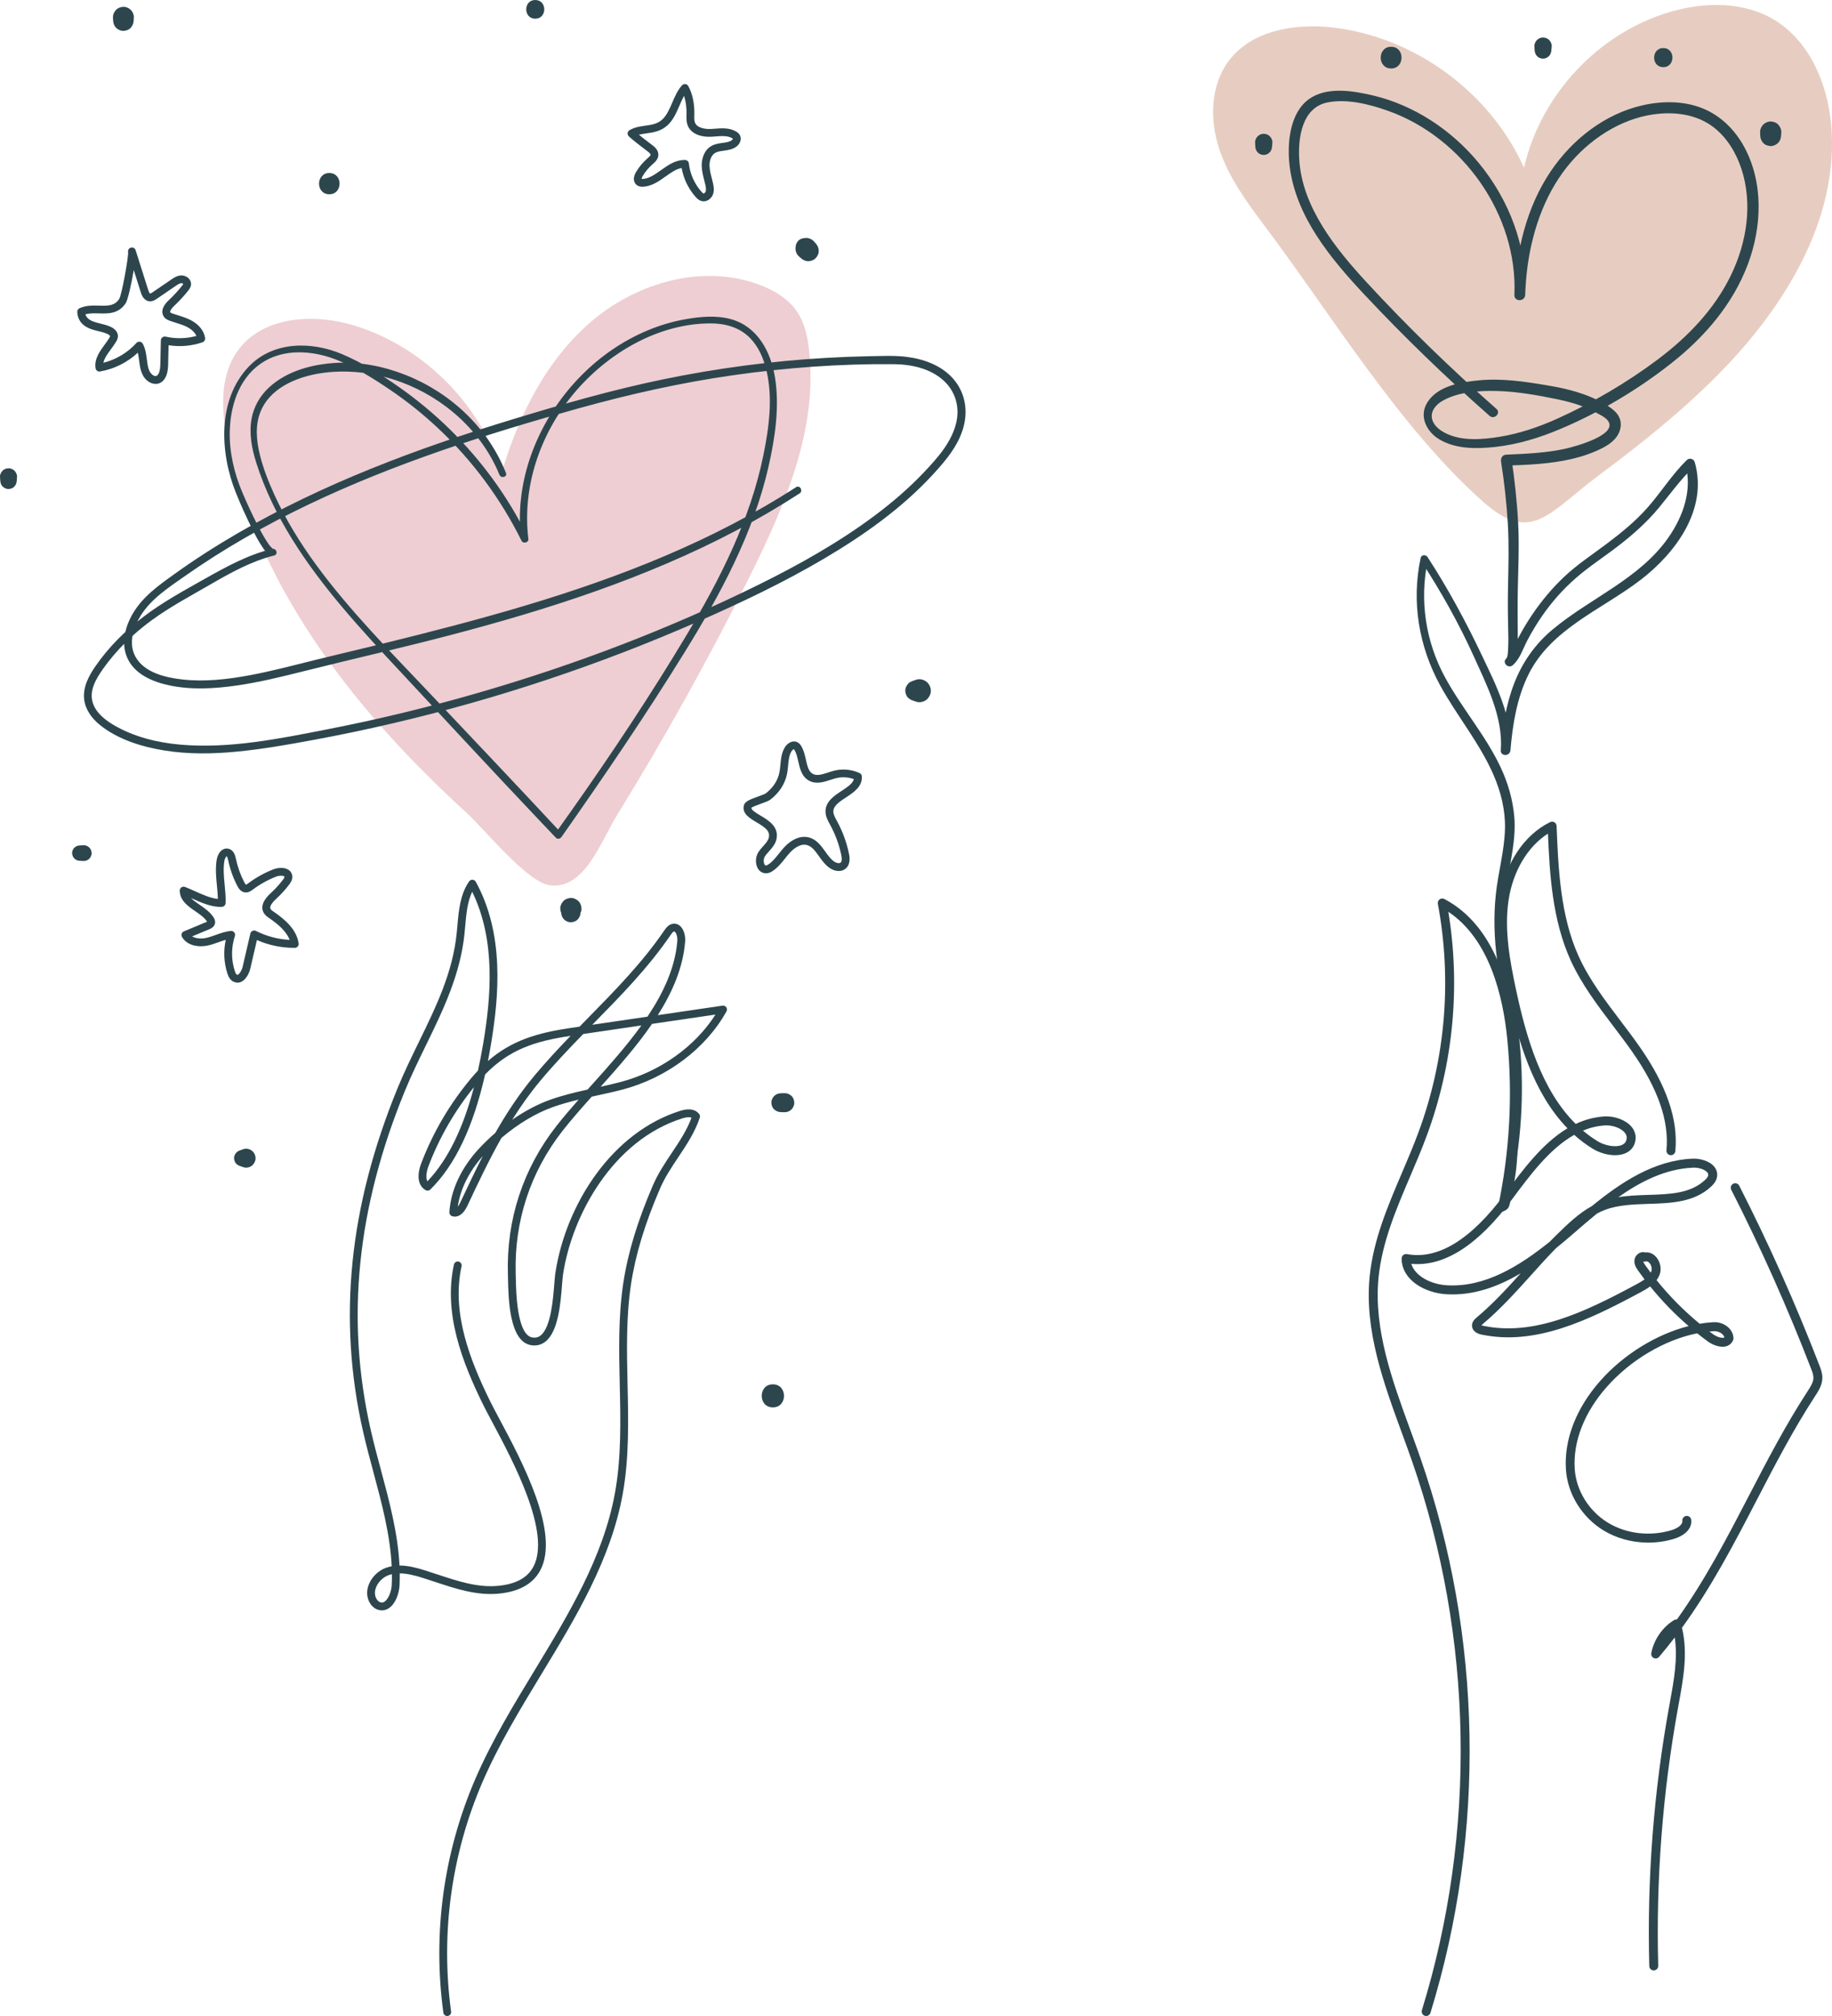
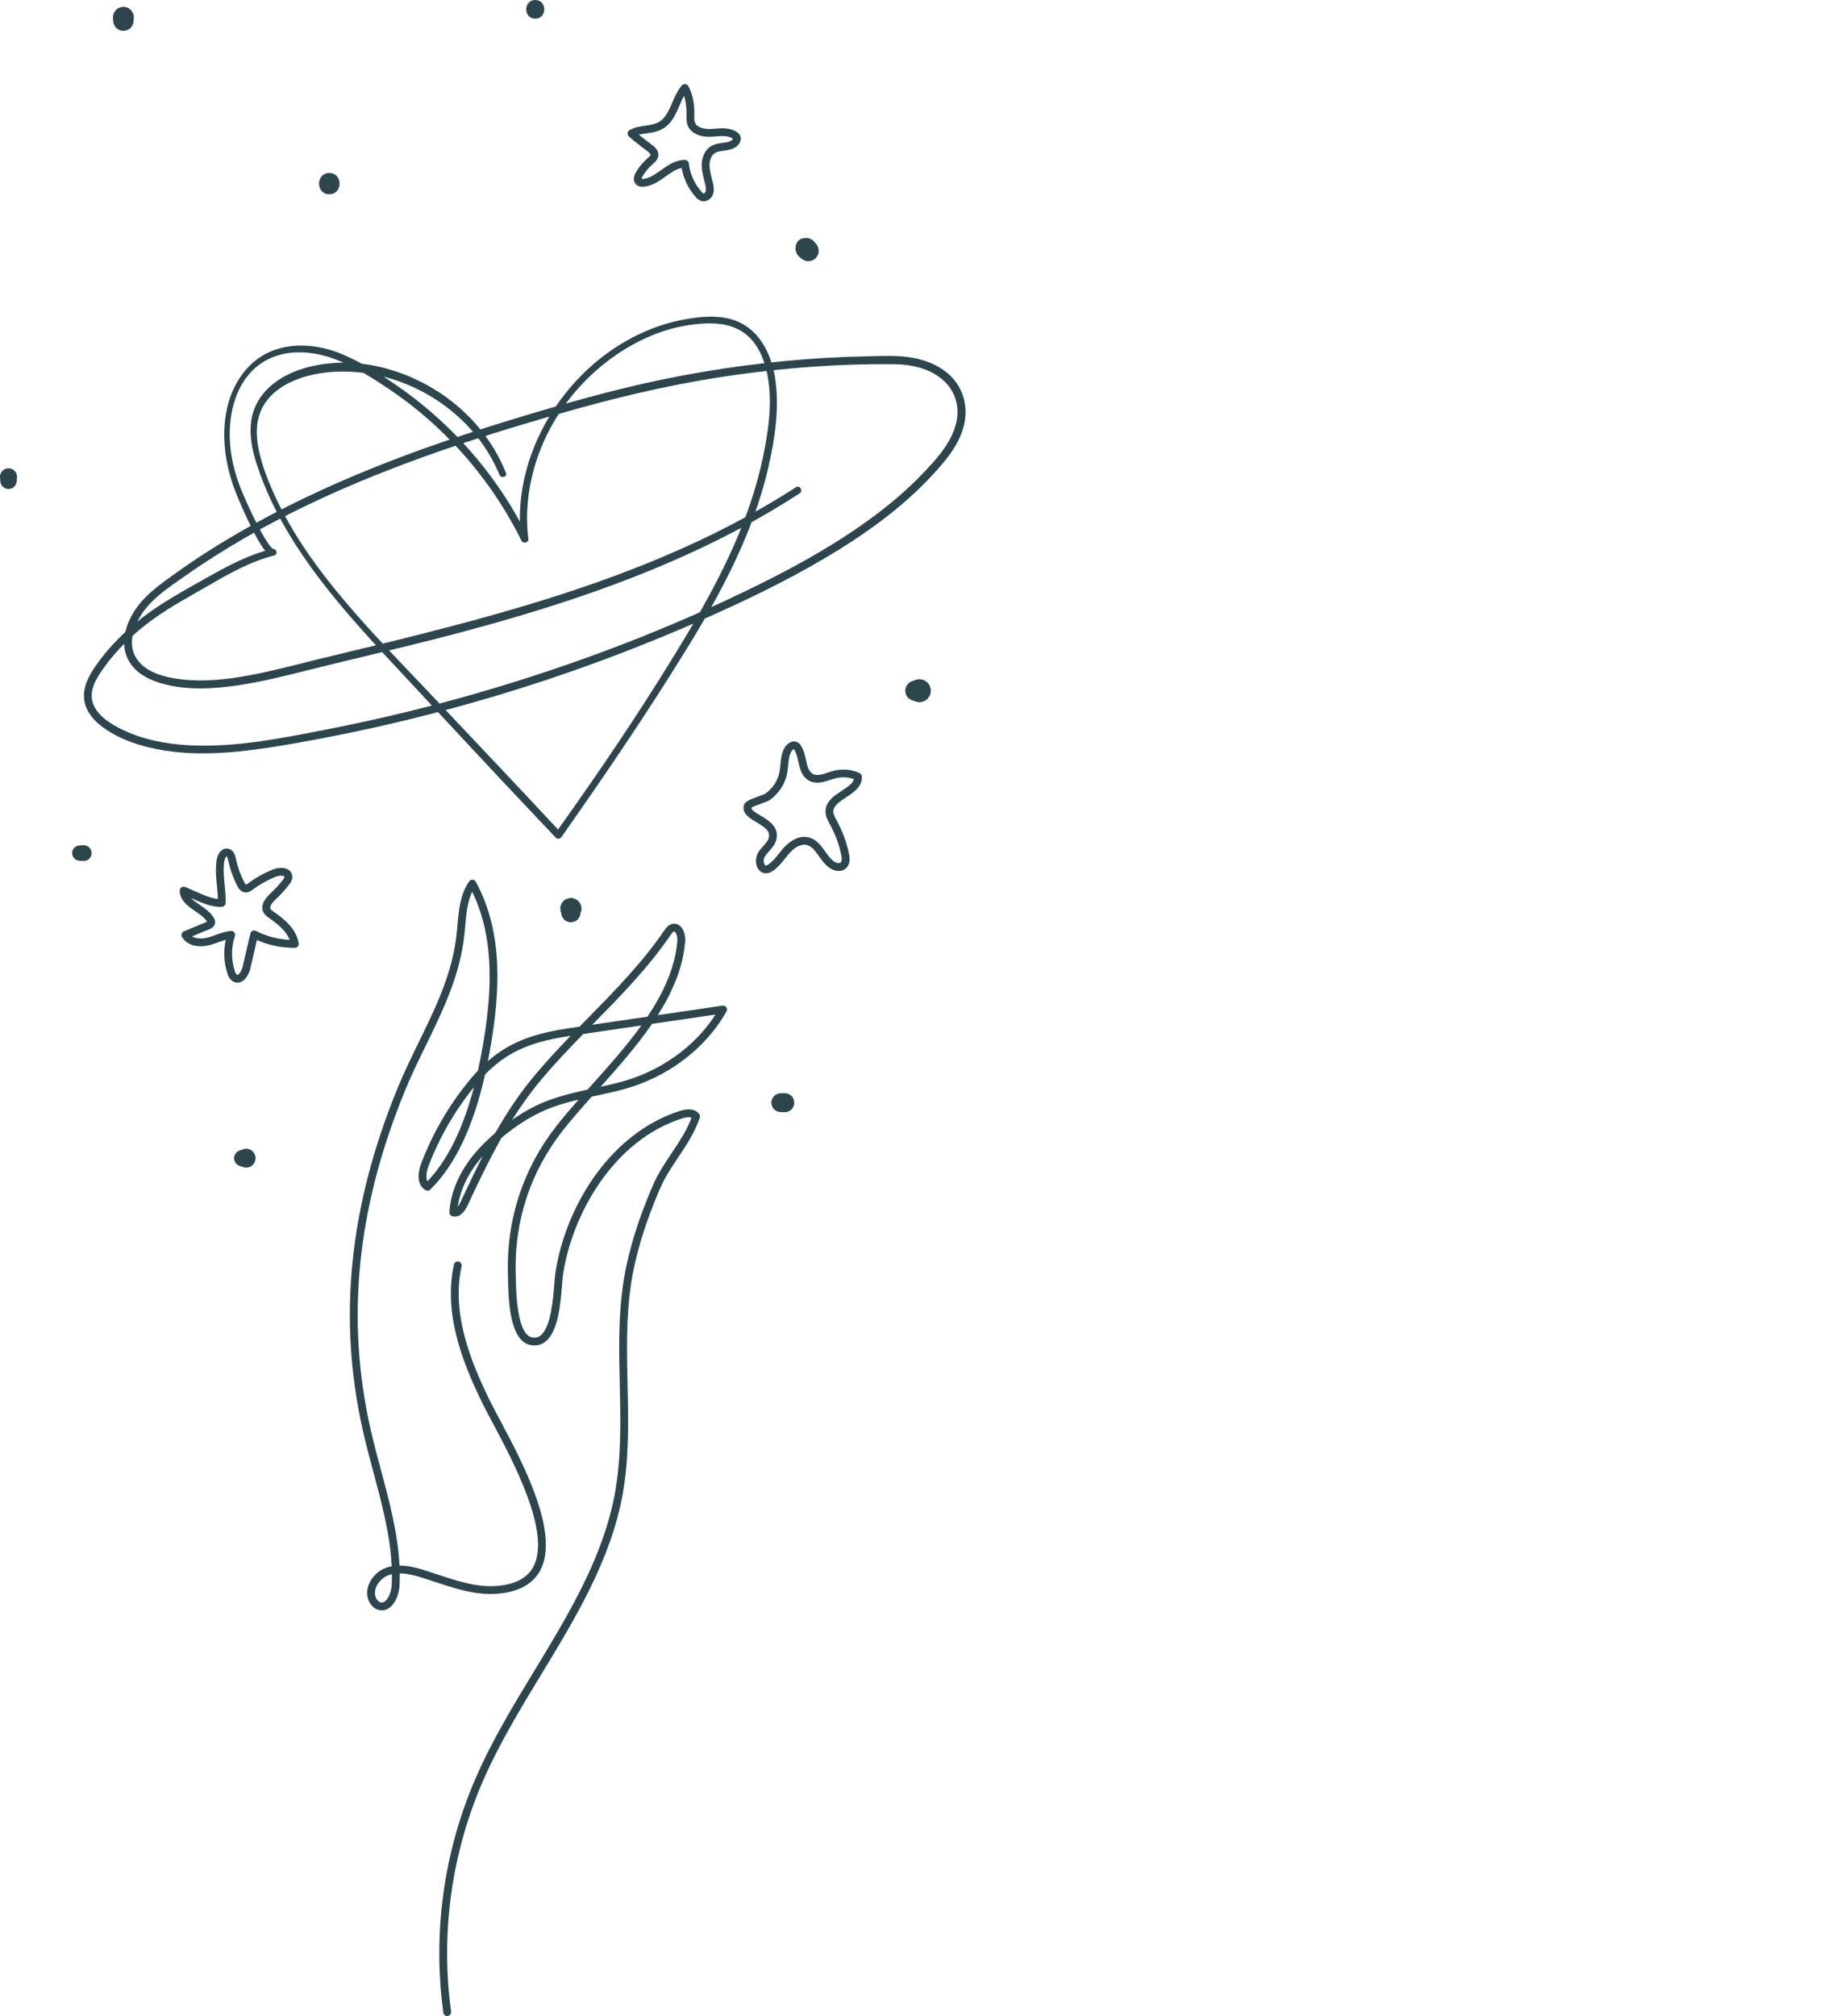
<svg xmlns="http://www.w3.org/2000/svg" width="370" height="407" viewBox="0 0 370 407" fill="none">
  <g clip-path="url(#clip0_21_151)">
-     <path d="M46.164 90.127C44.726 83.62 44.12 76.243 47.998 70.824C53.09 63.715 63.663 63.193 71.994 65.855C85.747 70.247 97.052 81.657 101.316 95.45C104.739 83.844 110.397 72.526 119.646 64.722C128.892 56.918 142.186 53.22 153.491 57.532C156.439 58.657 159.288 60.374 161.031 63.006C162.498 65.215 163.075 67.895 163.384 70.527C165.277 86.506 158.512 102.14 151.333 116.542C143.145 132.97 134.208 149.012 124.584 164.638C121.216 170.108 118.095 179.555 111.091 178.732C106.503 178.191 97.79 167.34 94.349 164.201C72.402 144.189 52.704 119.744 46.164 90.127Z" fill="#EECED2" />
    <path d="M90.32 407C89.93 407 89.592 406.713 89.541 406.316C87.361 390.326 89.581 374.042 95.963 359.22C99.265 351.552 103.702 344.241 107.996 337.172C114.805 325.957 121.845 314.363 124.201 301.401C125.503 294.237 125.334 286.775 125.168 279.555C125.014 272.81 124.856 265.837 125.881 259.044C126.8 252.945 128.76 246.486 131.87 239.293C132.903 236.9 134.322 234.779 135.693 232.727C137.252 230.397 138.73 228.188 139.66 225.64C139.12 225.416 138.219 225.651 137.8 225.784C123.87 230.18 115.551 245.189 113.716 257.272C113.646 257.742 113.588 258.477 113.518 259.334C113.22 263.109 112.772 268.814 110.139 270.865C109.305 271.516 108.327 271.751 107.239 271.567C102.842 270.821 102.676 262.153 102.595 257.985C102.588 257.683 102.584 257.419 102.577 257.195C102.254 246.233 105.65 235.892 112.397 227.298C113.76 225.559 115.268 223.806 116.863 222.001C115.121 222.42 113.382 222.891 111.705 223.486C108.224 224.721 104.57 226.919 101.272 229.732C98.713 234.257 96.529 238.892 94.39 243.443C93.599 245.119 92.482 245.884 91.32 245.531C90.971 245.424 90.739 245.093 90.761 244.729C91.015 240.3 93.162 235.716 96.805 231.82C97.827 230.728 98.908 229.687 100.033 228.717C102.29 224.754 104.842 220.869 107.922 217.178C110.264 214.373 112.749 211.705 115.242 209.124C107.992 210.209 102.878 211.878 97.974 216.917C95.566 227.555 91.927 235.19 86.912 240.149C86.662 240.395 86.28 240.447 85.975 240.278C84.438 239.425 84.111 237.381 85.092 234.808C87.475 228.574 90.857 222.821 95.144 217.704C95.603 217.153 96.066 216.634 96.529 216.145C96.923 214.373 97.279 212.517 97.607 210.569C99.129 201.486 100.202 189.917 95.364 180.029C94.382 182.11 94.166 184.587 93.952 186.999C93.908 187.491 93.868 187.984 93.816 188.469C92.978 196.777 89.438 204.033 86.015 211.047C84.552 214.043 83.041 217.141 81.751 220.295C72.064 243.946 69.806 266.278 74.847 288.561C75.468 291.311 76.218 294.105 76.946 296.803C78.626 303.067 80.357 309.503 80.684 316.057C82.368 316.057 84.059 316.487 85.688 316.991C86.6 317.274 87.522 317.579 88.416 317.877C92.353 319.182 96.427 320.535 100.485 320.167C104.125 319.84 106.485 318.583 107.706 316.326C111.378 309.525 103.658 295.057 99.511 287.282C98.724 285.804 98.044 284.529 97.54 283.511C93.419 275.115 89.5 265.197 91.68 255.294C91.772 254.868 92.195 254.599 92.621 254.695C93.048 254.787 93.316 255.21 93.221 255.636C91.147 265.061 94.956 274.666 98.956 282.816C99.445 283.812 100.118 285.077 100.901 286.54C105.489 295.138 113.169 309.529 109.091 317.076C107.621 319.796 104.775 321.365 100.625 321.74C96.239 322.137 92.008 320.733 87.916 319.377C87.03 319.083 86.114 318.778 85.217 318.502C83.736 318.042 82.199 317.649 80.732 317.642C80.743 318.432 80.732 319.222 80.699 320.016C80.629 321.608 79.924 323.744 78.545 324.666C77.835 325.141 77.038 325.24 76.24 324.949C75.552 324.699 74.964 324.152 74.582 323.402C74.038 322.343 74.008 321.086 74.493 319.869C75.1 318.344 76.435 317.054 77.975 316.509C78.35 316.377 78.729 316.278 79.111 316.204C78.799 309.79 77.085 303.416 75.42 297.218C74.692 294.502 73.935 291.693 73.306 288.914C68.189 266.303 70.472 243.663 80.287 219.704C81.6 216.502 83.122 213.381 84.596 210.363C88.114 203.155 91.438 196.343 92.246 188.318C92.294 187.841 92.338 187.355 92.379 186.866C92.651 183.768 92.93 180.566 94.75 177.941C94.904 177.717 95.169 177.588 95.438 177.603C95.71 177.618 95.956 177.772 96.088 178.011C101.908 188.59 100.783 201.111 99.158 210.834C98.963 211.988 98.761 213.113 98.544 214.208C103.327 210.047 108.518 208.518 115.271 207.525L117.047 207.264C117.65 206.647 118.253 206.033 118.852 205.423C124.201 199.975 129.73 194.343 134.179 187.826C134.455 187.421 134.918 186.741 135.712 186.539C136.293 186.392 136.866 186.525 137.326 186.911C138.16 187.613 138.458 189.032 138.377 190.05C137.969 195.299 135.826 200.258 132.855 204.945L145.917 203.026C146.215 202.982 146.509 203.11 146.682 203.357C146.851 203.603 146.869 203.926 146.722 204.187C142.528 211.73 134.653 217.634 125.657 219.987C123.944 220.435 122.19 220.817 120.492 221.185C120.165 221.255 119.837 221.328 119.51 221.398C117.385 223.773 115.385 226.045 113.635 228.272C107.121 236.576 103.842 246.56 104.154 257.15C104.162 257.378 104.165 257.647 104.173 257.955C104.228 260.808 104.397 269.483 107.503 270.013C108.147 270.123 108.694 269.994 109.172 269.623C111.257 267.998 111.709 262.282 111.948 259.209C112.018 258.323 112.077 257.558 112.158 257.033C113.227 249.99 116.128 242.925 120.319 237.15C124.936 230.787 130.819 226.335 137.326 224.28C139.605 223.56 140.697 224.229 141.215 224.912C141.37 225.118 141.417 225.39 141.333 225.637C140.348 228.599 138.649 231.147 137.002 233.606C135.671 235.598 134.293 237.657 133.315 239.921C130.26 246.986 128.337 253.32 127.44 259.282C126.436 265.94 126.595 272.847 126.745 279.522C126.911 286.819 127.083 294.366 125.753 301.688C123.345 314.936 116.227 326.659 109.345 337.995C105.081 345.02 100.669 352.284 97.412 359.849C91.144 374.406 88.964 390.403 91.103 406.107C91.162 406.537 90.861 406.938 90.427 406.996C90.39 407 90.353 407.004 90.32 407.004V407ZM79.155 317.803C78.931 317.855 78.714 317.917 78.497 317.995C77.391 318.388 76.391 319.351 75.953 320.45C75.733 321.009 75.556 321.851 75.979 322.681C76.177 323.067 76.464 323.354 76.769 323.464C77.096 323.582 77.372 323.549 77.662 323.354C78.416 322.85 79.056 321.351 79.118 319.946C79.151 319.233 79.162 318.517 79.151 317.803H79.155ZM97.515 233.382C94.713 236.532 92.949 240.105 92.452 243.605C92.636 243.377 92.813 243.079 92.956 242.777C94.419 239.664 95.904 236.514 97.511 233.382H97.515ZM95.721 219.479C91.842 224.269 88.761 229.61 86.559 235.374C86.155 236.429 85.912 237.752 86.328 238.488C90.401 234.205 93.504 227.938 95.721 219.479ZM117.797 208.749C114.849 211.771 111.882 214.892 109.125 218.193C107.011 220.726 105.143 223.365 103.452 226.059C105.981 224.302 108.617 222.905 111.172 222.001C113.621 221.134 116.168 220.523 118.668 219.968C118.94 219.663 119.216 219.358 119.496 219.049C122.896 215.259 126.495 211.249 129.532 207.025L117.797 208.749ZM131.686 206.709C128.617 211.186 124.881 215.41 121.312 219.395C122.624 219.104 123.959 218.803 125.256 218.461C133.274 216.366 140.351 211.322 144.502 204.827L131.686 206.709ZM136.168 188.057C136.146 188.057 136.12 188.061 136.09 188.068C135.877 188.124 135.624 188.495 135.473 188.715C130.947 195.351 125.367 201.034 119.97 206.529C119.852 206.647 119.738 206.764 119.621 206.886L130.763 205.25C134.002 200.409 136.381 195.295 136.796 189.928C136.851 189.219 136.624 188.392 136.3 188.12C136.252 188.079 136.215 188.061 136.168 188.061V188.057Z" fill="#2D464E" />
    <path d="M154.693 176.305C154.031 176.305 153.446 175.967 153.079 175.364C152.52 174.445 152.546 173.038 153.138 172.085C153.435 171.611 153.796 171.207 154.149 170.814C154.649 170.255 155.123 169.726 155.266 169.123C155.59 167.781 154.542 167.046 152.777 165.998C151.373 165.164 149.777 164.215 150.259 162.532C150.469 161.789 151.458 161.4 153.185 160.778C153.689 160.594 154.454 160.319 154.623 160.197C156.104 159.084 157.097 157.569 157.417 155.93C157.512 155.448 157.56 154.945 157.608 154.412C157.722 153.221 157.836 151.989 158.505 150.883C159.042 149.993 160.137 149.339 161.108 149.879C161.483 150.089 161.707 150.419 161.843 150.651C162.343 151.497 162.56 152.463 162.77 153.397C163.06 154.68 163.31 155.79 164.189 156.25C165.02 156.683 166.093 156.334 167.233 155.963C167.644 155.83 168.067 155.691 168.49 155.584C170.196 155.165 172.012 155.338 173.607 156.073C173.872 156.194 174.045 156.452 174.063 156.738C174.192 158.801 172.427 159.962 170.869 160.984C169.56 161.844 168.325 162.657 168.306 163.807C168.299 164.403 168.633 165.017 168.986 165.664L169.082 165.836C170.181 167.862 170.975 170.031 171.449 172.284C171.56 172.802 171.891 174.379 170.839 175.317C169.898 176.155 168.53 175.89 167.597 175.254C166.667 174.626 166.019 173.721 165.395 172.846C164.619 171.766 163.953 170.832 162.924 170.589C161.457 170.244 160.042 171.586 159.501 172.177C159.174 172.534 158.873 172.916 158.549 173.321C157.843 174.206 157.112 175.122 156.115 175.802C155.803 176.015 155.38 176.261 154.851 176.305C154.796 176.309 154.744 176.313 154.689 176.313L154.693 176.305ZM151.755 163.079C151.755 163.528 152.491 163.998 153.579 164.645C155.196 165.608 157.417 166.924 156.796 169.494C156.557 170.483 155.899 171.218 155.318 171.865C154.998 172.221 154.693 172.563 154.468 172.92C154.189 173.368 154.167 174.126 154.421 174.541C154.542 174.74 154.649 174.732 154.722 174.725C154.884 174.714 155.086 174.585 155.226 174.49C156.027 173.945 156.652 173.159 157.314 172.328C157.637 171.924 157.972 171.505 158.332 171.108C159.869 169.42 161.67 168.671 163.281 169.045C164.887 169.42 165.795 170.692 166.674 171.92C167.244 172.718 167.784 173.471 168.479 173.942C168.905 174.229 169.508 174.379 169.788 174.129C170.03 173.916 170.067 173.387 169.902 172.6C169.461 170.494 168.718 168.468 167.692 166.579L167.6 166.41C167.185 165.645 166.711 164.781 166.725 163.774C166.755 161.785 168.479 160.653 170.001 159.653C171.35 158.768 172.247 158.121 172.446 157.29C171.302 156.878 170.049 156.812 168.861 157.102C168.494 157.194 168.115 157.316 167.714 157.448C166.38 157.882 164.869 158.374 163.453 157.635C161.924 156.838 161.553 155.187 161.226 153.735C161.034 152.882 160.851 152.077 160.479 151.441C160.387 151.287 160.343 151.254 160.336 151.247C160.27 151.25 160.012 151.416 159.847 151.688C159.365 152.485 159.27 153.485 159.17 154.548C159.119 155.095 159.068 155.661 158.957 156.22C158.56 158.242 157.354 160.095 155.564 161.447C155.229 161.697 154.645 161.918 153.715 162.252C153.134 162.462 152.097 162.837 151.755 163.068V163.079Z" fill="#2D464E" />
    <path d="M47.954 198.379C47.689 198.379 47.428 198.317 47.171 198.196C46.432 197.843 46.112 197.108 45.917 196.505C45.212 194.329 45.105 191.969 45.598 189.737C45.109 189.873 44.612 190.05 44.105 190.23C43.454 190.461 42.778 190.704 42.076 190.866C40.16 191.307 37.774 190.947 36.752 189.142C36.642 188.947 36.62 188.712 36.694 188.498C36.767 188.285 36.929 188.112 37.138 188.028L41.649 186.15C41.723 186.12 41.778 186.094 41.818 186.072C41.815 186.065 41.811 186.061 41.807 186.054C41.296 185.238 40.351 184.587 39.436 183.959C37.98 182.959 36.333 181.827 36.296 179.809C36.293 179.548 36.418 179.298 36.635 179.147C36.852 178.996 37.127 178.963 37.37 179.059C37.98 179.294 38.612 179.581 39.282 179.882C40.815 180.573 42.528 181.341 44.006 181.485C43.991 180.621 43.906 179.746 43.815 178.831C43.653 177.169 43.484 175.453 43.745 173.681C43.851 172.96 44.204 172.03 44.888 171.578C45.278 171.317 45.719 171.24 46.167 171.354C47.281 171.637 47.542 172.876 47.653 173.409C47.998 175.045 48.564 176.629 49.333 178.114C49.553 178.54 49.675 178.595 49.689 178.603C49.77 178.595 50.02 178.408 50.127 178.331C51.689 177.166 53.402 176.213 55.218 175.508C56.108 175.162 57.384 175.048 58.229 175.581C58.704 175.879 58.987 176.349 59.031 176.905C59.082 177.581 58.752 178.125 58.384 178.607C57.623 179.606 56.77 180.544 55.851 181.397C54.81 182.356 54.402 183.065 54.638 183.499C54.744 183.698 55.005 183.878 55.285 184.069C57.524 185.613 59.869 187.576 60.318 190.443C60.354 190.671 60.288 190.899 60.141 191.075C59.994 191.252 59.777 191.351 59.546 191.355C59.487 191.355 59.428 191.355 59.369 191.355C56.803 191.355 54.241 190.814 51.891 189.781L50.564 195.49C50.344 196.446 49.733 197.729 48.752 198.203C48.495 198.328 48.23 198.387 47.965 198.387L47.954 198.379ZM46.689 187.94C46.928 187.94 47.156 188.05 47.307 188.237C47.472 188.447 47.524 188.723 47.439 188.976C46.686 191.244 46.678 193.748 47.417 196.019C47.469 196.181 47.627 196.666 47.851 196.773C47.932 196.813 47.98 196.81 48.057 196.773C48.414 196.6 48.847 195.861 49.017 195.126L50.564 188.465C50.619 188.23 50.781 188.032 50.998 187.929C51.219 187.826 51.472 187.829 51.689 187.94C53.8 189.009 56.134 189.627 58.498 189.748C57.81 187.932 56.06 186.521 54.377 185.359C53.998 185.098 53.524 184.771 53.237 184.242C52.3 182.51 54.156 180.794 54.766 180.231C55.619 179.441 56.41 178.573 57.115 177.647C57.211 177.522 57.461 177.195 57.446 177.022C57.443 176.963 57.435 176.945 57.377 176.912C57.115 176.746 56.395 176.732 55.777 176.974C54.094 177.632 52.505 178.511 51.057 179.592C50.715 179.849 50.193 180.235 49.52 180.169C48.564 180.077 48.097 179.176 47.921 178.838C47.087 177.224 46.472 175.508 46.097 173.729C45.932 172.942 45.785 172.883 45.767 172.879C45.649 172.92 45.377 173.343 45.296 173.905C45.065 175.489 45.223 177.11 45.377 178.676C45.495 179.867 45.612 181.095 45.565 182.319C45.55 182.724 45.23 183.051 44.825 183.076C42.815 183.209 40.587 182.205 38.624 181.323C38.605 181.316 38.587 181.308 38.572 181.301C39.024 181.771 39.646 182.202 40.318 182.661C41.366 183.382 42.451 184.128 43.134 185.22C43.234 185.378 43.539 185.863 43.417 186.436C43.259 187.19 42.524 187.495 42.248 187.609L38.8 189.046C39.594 189.52 40.76 189.557 41.719 189.333C42.333 189.19 42.936 188.976 43.576 188.748C44.539 188.403 45.539 188.046 46.62 187.947C46.645 187.947 46.667 187.947 46.693 187.947L46.689 187.94Z" fill="#2D464E" />
-     <path d="M31.411 77.504C30.833 77.504 30.234 77.272 29.727 76.846C28.477 75.79 28.275 74.192 28.095 72.78C28.025 72.228 27.955 71.695 27.837 71.207C25.727 73.17 23.065 74.5 20.216 74.996C20.007 75.033 19.793 74.986 19.621 74.861C19.448 74.736 19.334 74.548 19.301 74.338C19.014 72.468 20.146 70.927 21.143 69.571C21.485 69.104 21.812 68.659 22.08 68.211C22.212 67.994 22.238 67.902 22.238 67.865C22.238 67.803 22.087 67.612 21.727 67.439C21.176 67.174 20.562 67.023 19.907 66.865C19.345 66.729 18.764 66.586 18.194 66.362C16.117 65.546 15.639 64.064 15.606 62.965C15.595 62.645 15.779 62.351 16.069 62.223C17.389 61.631 18.793 61.667 20.029 61.704C21.955 61.759 23.176 61.723 24.08 60.34C24.606 59.477 25.955 51.93 25.874 50.93C25.782 50.533 26.01 50.125 26.403 50C26.819 49.871 27.26 50.099 27.392 50.515L29.925 58.514C30.146 59.216 30.322 59.267 30.326 59.267C30.381 59.275 30.547 59.19 30.804 59.017L34.591 56.433C35.091 56.091 35.774 55.624 36.616 55.602C37.182 55.591 37.774 55.841 38.157 56.26C38.484 56.624 38.635 57.073 38.576 57.532C38.513 58.036 38.215 58.411 38.039 58.639C37.168 59.741 36.208 60.785 35.186 61.741C34.528 62.359 34.267 62.895 34.396 63.061C34.473 63.164 34.749 63.259 34.877 63.303C35.227 63.425 35.594 63.542 35.951 63.653C36.855 63.936 37.789 64.23 38.668 64.707C40.223 65.553 41.226 66.843 41.421 68.251C41.473 68.626 41.252 68.983 40.895 69.104C38.69 69.861 36.34 70.063 34.047 69.696L33.955 73.732C33.903 75.93 33.08 77.301 31.694 77.493C31.602 77.504 31.506 77.511 31.411 77.511V77.504ZM28.139 68.986C28.168 68.986 28.198 68.986 28.231 68.99C28.484 69.019 28.705 69.166 28.83 69.391C29.381 70.383 29.521 71.497 29.661 72.574C29.826 73.864 29.966 74.978 30.745 75.632C30.991 75.838 31.267 75.949 31.48 75.915C32.105 75.831 32.355 74.658 32.377 73.684L32.491 68.714C32.495 68.479 32.609 68.255 32.797 68.112C32.984 67.964 33.227 67.913 33.458 67.964C35.484 68.428 37.664 68.373 39.671 67.821C39.37 67.156 38.748 66.534 37.914 66.082C37.171 65.678 36.348 65.421 35.477 65.149C35.109 65.035 34.73 64.913 34.355 64.781C34.061 64.678 33.513 64.483 33.15 64.016C32.808 63.575 32.216 62.355 34.109 60.58C35.076 59.675 35.98 58.69 36.8 57.65C36.852 57.587 37.002 57.396 37.01 57.326C36.988 57.286 36.826 57.168 36.664 57.168C36.307 57.175 35.932 57.414 35.48 57.723L31.694 60.307C31.366 60.528 30.822 60.903 30.142 60.822C28.962 60.682 28.554 59.4 28.422 58.977L27.014 54.525C26.55 57.293 25.819 60.554 25.4 61.193C23.966 63.384 21.852 63.322 19.985 63.27C19.021 63.245 18.106 63.215 17.26 63.454C17.4 63.947 17.775 64.494 18.771 64.884C19.242 65.068 19.749 65.193 20.282 65.325C20.985 65.498 21.709 65.674 22.407 66.009C23.293 66.432 23.808 67.101 23.815 67.843C23.819 68.31 23.624 68.7 23.429 69.019C23.12 69.527 22.76 70.019 22.411 70.497C21.727 71.427 21.073 72.32 20.885 73.236C23.44 72.596 25.778 71.199 27.55 69.244C27.701 69.078 27.914 68.986 28.135 68.986H28.139ZM25.881 50.941C25.881 50.941 25.889 50.971 25.892 50.982C25.889 50.967 25.885 50.952 25.881 50.941Z" fill="#2D464E" />
    <path d="M142.105 40.641C141.951 40.641 141.789 40.619 141.627 40.571C141.145 40.428 140.807 40.108 140.517 39.785C139.046 38.145 138.05 36.087 137.668 33.922C136.557 34.109 135.517 34.848 134.429 35.624C133.083 36.583 131.69 37.572 129.962 37.693C129.73 37.708 129.028 37.759 128.506 37.278C127.878 36.701 127.855 35.752 128.451 34.745C129.061 33.712 129.83 32.789 130.734 32.003L130.767 31.973C131.032 31.742 131.396 31.426 131.396 31.235C131.396 31.021 130.936 30.668 130.786 30.554C130.547 30.371 130.308 30.187 130.065 30.003C129.043 29.224 127.988 28.422 127.014 27.544C126.826 27.375 126.731 27.125 126.76 26.871C126.789 26.621 126.933 26.397 127.153 26.272C128.212 25.669 129.308 25.515 130.366 25.368C131.58 25.199 132.723 25.037 133.694 24.184C134.635 23.357 135.182 22.078 135.767 20.729C136.296 19.501 136.844 18.229 137.734 17.233C137.907 17.042 138.16 16.946 138.414 16.976C138.668 17.005 138.896 17.156 139.017 17.384C139.84 18.905 140.263 20.828 140.234 22.942C140.234 23.048 140.23 23.151 140.226 23.258C140.212 23.831 140.197 24.372 140.377 24.794C140.811 25.816 142.351 26.107 143.645 26.037C143.895 26.022 144.145 26.004 144.403 25.985C145.781 25.882 147.344 25.765 148.682 26.559C148.917 26.698 149.252 26.93 149.45 27.331C149.869 28.172 149.391 29.117 148.704 29.617C147.917 30.187 146.983 30.316 146.16 30.426C145.506 30.514 144.884 30.599 144.417 30.882C143.561 31.4 143.278 32.558 143.3 33.469C143.322 34.297 143.531 35.12 143.756 35.991C143.844 36.333 143.932 36.675 144.009 37.02C144.167 37.733 144.274 38.495 143.995 39.248C143.719 39.991 142.962 40.649 142.105 40.649V40.641ZM138.201 32.297C138.26 32.297 138.318 32.297 138.373 32.297C138.763 32.312 139.087 32.609 139.127 32.999C139.359 35.113 140.27 37.145 141.69 38.726C141.767 38.814 141.951 39.016 142.068 39.053C142.175 39.083 142.421 38.928 142.509 38.686C142.645 38.314 142.568 37.825 142.462 37.351C142.388 37.024 142.303 36.697 142.223 36.37C141.987 35.451 141.745 34.502 141.719 33.495C141.686 32.142 142.16 30.389 143.594 29.518C144.34 29.066 145.193 28.948 145.943 28.849C146.645 28.753 147.307 28.665 147.77 28.327C147.917 28.22 148.002 28.077 148.02 28.011C148.002 27.992 147.958 27.956 147.869 27.904C146.961 27.364 145.774 27.452 144.517 27.547C144.252 27.566 143.987 27.588 143.726 27.603C141.351 27.731 139.561 26.904 138.921 25.401C138.609 24.662 138.627 23.89 138.646 23.21C138.646 23.111 138.649 23.011 138.653 22.912C138.671 21.611 138.502 20.405 138.153 19.358C137.811 19.964 137.517 20.644 137.212 21.346C136.587 22.798 135.94 24.302 134.734 25.364C133.41 26.529 131.907 26.742 130.583 26.926C130.05 27 129.532 27.073 129.039 27.202C129.686 27.731 130.359 28.242 131.017 28.746C131.26 28.93 131.502 29.113 131.741 29.301C132.138 29.606 132.962 30.238 132.966 31.224C132.969 32.142 132.289 32.734 131.793 33.164L131.76 33.194C130.984 33.87 130.322 34.66 129.8 35.546C129.642 35.815 129.594 36.024 129.591 36.12C129.627 36.123 129.708 36.135 129.848 36.123C131.131 36.035 132.285 35.212 133.51 34.344C134.921 33.341 136.381 32.304 138.197 32.304L138.201 32.297Z" fill="#2D464E" />
    <path d="M66.508 39.219C69.269 39.219 69.273 34.929 66.508 34.929C63.744 34.929 63.744 39.219 66.508 39.219Z" fill="#2D464E" />
    <path d="M161.226 51.14C161.226 51.14 161.251 51.173 161.266 51.188C161.112 50.603 160.957 50.022 160.803 49.438C160.781 49.496 160.759 49.555 160.737 49.614C160.634 49.993 160.634 50.375 160.737 50.754C160.84 51.118 161.023 51.434 161.288 51.698C161.442 51.838 161.601 51.978 161.755 52.117C162.17 52.492 162.678 52.735 163.248 52.735C163.766 52.735 164.384 52.503 164.74 52.117C165.108 51.717 165.383 51.188 165.358 50.625C165.332 50.048 165.13 49.566 164.74 49.133C164.6 48.978 164.461 48.82 164.321 48.666C164.053 48.401 163.736 48.217 163.376 48.114C162.998 48.011 162.615 48.011 162.237 48.114C162.178 48.136 162.119 48.158 162.06 48.181C162.645 48.335 163.225 48.489 163.81 48.644C163.795 48.629 163.777 48.618 163.762 48.603C163.6 48.427 163.409 48.306 163.185 48.232C162.972 48.118 162.74 48.067 162.494 48.078C162.053 48.078 161.527 48.272 161.226 48.603C160.913 48.945 160.678 49.394 160.7 49.871C160.722 50.029 160.744 50.188 160.762 50.349C160.847 50.654 161.001 50.915 161.222 51.14H161.226Z" fill="#2D464E" />
    <path d="M184.342 141.424C184.585 141.509 184.831 141.59 185.074 141.674C185.817 141.928 186.798 141.652 187.324 141.079C187.739 140.627 188 140.072 188 139.447C188 138.855 187.743 138.234 187.324 137.815C186.769 137.26 185.842 136.958 185.074 137.219C184.831 137.304 184.585 137.385 184.342 137.469C184.181 137.539 184.015 137.609 183.853 137.675C183.614 137.804 183.423 137.98 183.276 138.204C183.008 138.55 182.817 138.998 182.835 139.447C182.85 139.811 182.945 140.16 183.114 140.483C183.364 140.954 183.857 141.259 184.342 141.428V141.424Z" fill="#2D464E" />
    <path d="M117.26 184.231C117.271 184.025 117.279 183.819 117.29 183.617C116.963 184.19 116.632 184.76 116.304 185.334C116.33 185.315 116.356 185.3 116.382 185.282C116.632 185.146 116.834 184.962 116.985 184.731C117.117 184.598 117.209 184.44 117.26 184.256C117.396 183.999 117.455 183.727 117.444 183.429C117.418 183.238 117.393 183.051 117.367 182.86C117.293 182.691 117.224 182.518 117.15 182.349C117.014 182.099 116.83 181.897 116.599 181.746C116.466 181.613 116.308 181.522 116.124 181.47C115.867 181.334 115.595 181.275 115.297 181.286C114.915 181.305 114.551 181.4 114.216 181.58C113.966 181.716 113.764 181.9 113.613 182.132C113.481 182.264 113.389 182.422 113.338 182.606C113.202 182.863 113.143 183.135 113.154 183.433C113.18 183.624 113.205 183.812 113.231 184.003C113.305 184.172 113.374 184.345 113.448 184.514C113.639 184.837 113.896 185.091 114.216 185.282C114.242 185.3 114.268 185.315 114.293 185.334C113.966 184.76 113.635 184.19 113.308 183.617C113.319 183.823 113.327 184.029 113.338 184.231C113.363 184.749 113.54 185.245 113.911 185.617C114.249 185.955 114.808 186.212 115.297 186.19C115.804 186.168 116.33 186.003 116.683 185.617C117.043 185.223 117.231 184.771 117.257 184.231H117.26Z" fill="#2D464E" />
    <path d="M157.693 224.523C157.961 224.53 158.226 224.534 158.494 224.541C158.979 224.552 159.512 224.321 159.854 223.979C160.196 223.637 160.439 223.096 160.417 222.619C160.395 222.122 160.233 221.604 159.854 221.258C159.483 220.917 159.012 220.685 158.494 220.696C158.226 220.703 157.961 220.707 157.693 220.714C157.196 220.725 156.7 220.92 156.347 221.273C156.016 221.604 155.77 222.144 155.788 222.619C155.81 223.111 155.972 223.622 156.347 223.964C156.726 224.31 157.174 224.508 157.693 224.523Z" fill="#2D464E" />
    <path d="M48.476 235.403C48.719 235.488 48.965 235.569 49.208 235.653C49.818 235.863 50.627 235.635 51.061 235.165C51.403 234.793 51.619 234.334 51.619 233.819C51.619 233.33 51.406 232.819 51.061 232.474C50.601 232.014 49.84 231.768 49.208 231.985C48.965 232.069 48.719 232.15 48.476 232.235C48.13 232.352 47.847 232.533 47.623 232.823C47.41 233.099 47.256 233.459 47.27 233.819C47.285 234.11 47.358 234.393 47.495 234.65C47.693 235.029 48.09 235.275 48.476 235.407V235.403Z" fill="#2D464E" />
    <path d="M16.919 170.644C16.65 170.655 16.385 170.67 16.117 170.681C15.709 170.7 15.312 170.843 15.018 171.137C14.749 171.405 14.547 171.846 14.562 172.236C14.602 173.111 15.246 173.747 16.113 173.787C16.382 173.798 16.646 173.813 16.915 173.824C17.312 173.843 17.764 173.633 18.04 173.357C18.316 173.082 18.521 172.629 18.507 172.232C18.488 171.821 18.352 171.394 18.04 171.108C17.738 170.828 17.338 170.622 16.915 170.641L16.919 170.644Z" fill="#2D464E" />
    <path d="M1.60625e-05 96.258C0.018 96.526 0.037 96.791 0.055 97.059C0.085 97.504 0.221 97.912 0.544 98.236C0.831 98.522 1.305 98.743 1.721 98.725C2.151 98.706 2.596 98.563 2.897 98.236C3.206 97.898 3.353 97.519 3.386 97.059C3.404 96.791 3.423 96.526 3.441 96.258C3.47 95.835 3.228 95.332 2.937 95.041C2.64 94.744 2.151 94.519 1.721 94.538C1.276 94.556 0.816 94.703 0.504 95.041C0.206 95.365 -0.033 95.802 1.60625e-05 96.258Z" fill="#2D464E" />
    <path d="M108.103 3.772C110.529 3.772 110.533 0 108.103 0C105.672 0 105.672 3.772 108.103 3.772Z" fill="#2D464E" />
    <path d="M22.812 3.485C22.823 3.709 22.834 3.937 22.848 4.161C22.878 4.709 23.062 5.231 23.455 5.624C23.815 5.984 24.404 6.253 24.922 6.231C25.459 6.205 26.014 6.032 26.389 5.624C26.771 5.209 26.966 4.731 26.995 4.161C27.006 3.937 27.017 3.709 27.032 3.485C27.058 2.963 26.778 2.356 26.415 1.996C26.05 1.632 25.448 1.356 24.925 1.378C24.381 1.404 23.815 1.581 23.437 1.996C23.069 2.397 22.79 2.926 22.819 3.485H22.812Z" fill="#2D464E" />
-     <path d="M156.093 284.132C159.09 284.132 159.097 279.474 156.093 279.474C153.09 279.474 153.09 284.132 156.093 284.132Z" fill="#2D464E" />
    <path d="M102.18 95.472C98.57 86.366 90.989 79.29 81.934 75.702C77.486 73.942 72.538 72.971 67.744 73.265C62.979 73.559 57.932 74.897 54.347 78.209C52.527 79.889 51.244 82.095 50.807 84.543C50.278 87.48 50.836 90.491 51.719 93.303C53.435 98.765 55.976 103.967 58.987 108.826C65.075 118.645 72.983 127.158 80.832 135.572C90.14 145.549 99.404 155.573 108.797 165.472C109.952 166.689 111.102 167.902 112.257 169.119C112.602 169.483 113.143 169.343 113.404 168.972C122.021 156.705 130.477 144.292 138.359 131.536C145.517 119.946 152.13 107.694 155.189 94.314C156.531 88.439 157.49 82.117 156.509 76.114C155.674 71.023 153.016 65.983 147.741 64.469C144.741 63.608 141.498 63.914 138.465 64.443C135.829 64.902 133.256 65.674 130.786 66.707C125.811 68.784 121.293 71.898 117.496 75.717C109.886 83.363 104.963 93.917 104.996 104.794C105 106.139 105.088 107.481 105.242 108.815C105.698 108.69 106.158 108.569 106.614 108.444C102.643 100.331 97.235 92.924 90.783 86.605C87.636 83.521 84.232 80.698 80.626 78.165C77.016 75.629 73.144 73.214 69.071 71.49C62.873 68.865 55.123 68.876 50.211 74.044C43.851 80.735 44.421 91.465 47.631 99.456C48.612 101.904 49.704 104.32 50.884 106.679C51.564 108.04 52.27 109.425 53.163 110.664C53.682 111.385 54.358 112.315 55.362 112.153C55.237 111.704 55.116 111.26 54.991 110.811C50.13 111.976 45.671 114.428 41.351 116.862C37.127 119.244 32.819 121.585 28.955 124.53C25.256 127.349 21.94 130.65 19.29 134.481C17.922 136.455 16.687 138.763 17.003 141.244C17.264 143.31 18.562 145.042 20.139 146.328C23.764 149.284 28.697 150.794 33.249 151.519C38.079 152.291 42.991 152.213 47.847 151.743C53.016 151.243 58.141 150.339 63.244 149.394C68.648 148.394 74.03 147.269 79.383 146.016C100.533 141.068 121.216 134.164 141.101 125.434C149.766 121.63 158.347 117.553 166.501 112.741C174.42 108.069 182.085 102.654 188.35 95.872C191.14 92.851 194 89.472 194.801 85.319C195.408 82.172 194.684 78.992 192.581 76.544C190.228 73.805 186.625 72.482 183.125 72.048C180.651 71.743 178.115 71.872 175.626 71.916C172.736 71.968 169.847 72.078 166.964 72.243C155.814 72.883 144.708 74.353 133.771 76.618C123.536 78.739 113.463 81.632 103.467 84.675C84.265 90.524 65.266 97.622 47.866 107.738C43.528 110.26 39.3 112.973 35.223 115.899C32.061 118.167 28.87 120.413 26.852 123.824C25.319 126.416 24.433 129.683 25.609 132.587C27.025 136.083 30.789 137.653 34.241 138.377C38.649 139.3 43.212 139.042 47.642 138.418C52.351 137.756 56.972 136.605 61.575 135.451C71.284 133.014 81.045 130.812 90.728 128.279C110.621 123.078 130.411 116.726 148.656 107.124C153.046 104.812 157.329 102.305 161.494 99.611C162.273 99.107 161.549 97.857 160.766 98.361C144.02 109.19 125.3 116.502 106.268 122.203C96.688 125.074 86.993 127.566 77.28 129.948C72.681 131.077 68.067 132.143 63.472 133.282C59.141 134.359 54.822 135.506 50.432 136.322C45.98 137.149 41.385 137.682 36.859 137.179C33.444 136.8 29.017 135.789 27.289 132.451C25.915 129.797 26.948 126.632 28.429 124.265C30.561 120.865 34.043 118.623 37.263 116.358C53.09 105.22 70.924 97.291 89.147 90.969C98.279 87.8 107.54 85.025 116.852 82.44C127.117 79.591 137.48 77.261 148.031 75.757C158.755 74.228 169.644 73.423 180.478 73.522C184.052 73.556 187.905 74.368 190.61 76.864C192.908 78.985 193.824 82.043 193.18 85.094C192.32 89.149 189.397 92.402 186.629 95.325C183.567 98.556 180.177 101.471 176.611 104.128C169.394 109.51 161.505 113.939 153.45 117.928C135.215 126.956 116.073 134.242 96.533 139.888C86.511 142.785 76.361 145.24 66.123 147.236C56.435 149.126 46.373 151.199 36.458 150.335C31.76 149.927 26.962 148.751 22.878 146.324C21.124 145.284 19.315 143.825 18.712 141.796C17.985 139.34 19.455 136.962 20.815 135.032C23.503 131.216 26.922 127.926 30.686 125.184C34.425 122.46 38.546 120.28 42.542 117.965C46.594 115.619 50.785 113.296 55.358 112.149C56.24 111.929 55.855 110.661 54.987 110.808C55.226 110.767 55.116 110.855 55.02 110.723C54.991 110.683 54.825 110.543 54.759 110.469C54.41 110.105 54.127 109.679 53.855 109.256C53.145 108.161 52.527 106.999 51.932 105.834C50.858 103.731 49.866 101.585 48.943 99.412C47.318 95.589 46.296 91.296 46.403 87.061C46.502 83.032 47.594 78.72 50.255 75.596C54.737 70.328 61.906 70.258 67.928 72.615C71.729 74.1 75.339 76.368 78.707 78.643C82.177 80.988 85.453 83.613 88.504 86.48C95.427 92.979 101.125 100.684 105.342 109.19C105.654 109.819 106.805 109.547 106.713 108.819C105.426 98.306 109.08 87.638 115.797 79.551C122.495 71.482 132.712 65.325 143.436 65.288C146.41 65.277 149.329 66.053 151.461 68.218C153.196 69.979 154.196 72.317 154.774 74.691C156.137 80.294 155.307 86.362 154.171 91.928C151.531 104.86 145.472 116.821 138.745 128.066C131.44 140.278 123.514 152.184 115.304 163.807C114.257 165.292 113.202 166.77 112.146 168.248C112.529 168.2 112.911 168.149 113.294 168.101C104.445 158.595 95.507 149.17 86.585 139.737C78.74 131.448 70.626 123.284 63.865 114.057C60.619 109.624 57.718 104.915 55.432 99.912C54.255 97.332 53.197 94.666 52.509 91.913C51.788 89.035 51.483 85.892 52.627 83.076C54.439 78.614 59.303 76.386 63.755 75.526C68.288 74.647 73.119 74.93 77.578 76.07C86.644 78.393 94.798 84.418 99.335 92.645C99.908 93.685 100.423 94.755 100.871 95.85C101.198 96.651 102.515 96.31 102.187 95.486L102.18 95.472Z" fill="#2D464E" />
  </g>
  <g clip-path="url(#clip1_21_151)">
    <path d="M346.893 75.727C360.438 62.101 371.678 43.972 369.794 24.802C368.985 16.601 365.33 8.189 358.283 3.971C352.08 0.26 344.224 0.374 337.294 2.406C322.868 6.637 311.155 19.125 307.799 33.849C300.91 18.568 285.671 7.425 269.085 5.543C261.452 4.678 252.747 6.149 248.137 12.326C244.462 17.247 244.296 24.128 246.209 29.971C248.121 35.815 251.841 40.863 255.528 45.772C269.029 63.73 282.687 86.334 299.494 101.265C309.327 109.998 312.615 103.609 323.119 95.803C331.452 89.609 339.563 83.111 346.897 75.731L346.893 75.727Z" fill="#E7CDC1" />
    <path d="M280.912 13.822C278.106 13.761 278.199 9.38 281.005 9.441C283.811 9.502 283.718 13.883 280.912 13.822Z" fill="#2D464E" />
    <path d="M313.391 9.359C313.367 9.632 313.342 9.904 313.318 10.176C313.278 10.631 313.132 11.046 312.797 11.367C312.497 11.655 312.012 11.867 311.592 11.838C311.155 11.81 310.706 11.655 310.407 11.314C310.1 10.961 309.958 10.57 309.938 10.103C309.926 9.831 309.914 9.559 309.898 9.286C309.877 8.855 310.132 8.348 310.435 8.055C310.747 7.758 311.248 7.539 311.681 7.567C312.134 7.596 312.598 7.758 312.906 8.108C313.201 8.445 313.431 8.9 313.391 9.359Z" fill="#2D464E" />
    <path d="M256.98 28.801C256.956 29.073 256.932 29.346 256.907 29.618C256.867 30.073 256.721 30.488 256.386 30.809C256.087 31.097 255.601 31.309 255.181 31.28C254.744 31.252 254.295 31.097 253.996 30.756C253.689 30.402 253.547 30.012 253.527 29.545C253.515 29.273 253.503 29 253.487 28.728C253.467 28.297 253.721 27.789 254.024 27.497C254.336 27.2 254.837 26.98 255.27 27.009C255.723 27.037 256.188 27.2 256.495 27.549C256.79 27.887 257.02 28.342 256.98 28.801Z" fill="#2D464E" />
    <path d="M335.883 13.557C333.417 13.505 333.498 9.652 335.968 9.705C338.435 9.758 338.354 13.61 335.883 13.557Z" fill="#2D464E" />
    <path d="M359.771 26.724C359.755 26.956 359.738 27.184 359.718 27.415C359.678 27.976 359.48 28.505 359.067 28.899C358.695 29.256 358.089 29.52 357.563 29.488C357.017 29.451 356.459 29.26 356.087 28.834C355.707 28.399 355.521 27.907 355.501 27.322C355.493 27.09 355.489 26.859 355.481 26.631C355.465 26.099 355.764 25.485 356.14 25.123C356.52 24.758 357.135 24.489 357.668 24.526C358.222 24.562 358.792 24.758 359.168 25.188C359.532 25.603 359.803 26.151 359.763 26.724H359.771Z" fill="#2D464E" />
    <path d="M288.02 407C288.412 407.008 288.78 406.756 288.901 406.362C300.109 370.039 299.393 330.269 286.884 294.377C286.217 292.463 285.505 290.512 284.814 288.627C281.179 278.69 277.414 268.413 278.413 257.989C279.096 250.865 281.999 244.066 284.81 237.487C285.958 234.8 287.142 232.021 288.169 229.245C293.506 214.818 294.998 199.249 292.516 184.083C300.772 189.577 303.566 200.997 304.427 209.88C305.531 221.215 304.896 232.61 302.539 243.749C302.195 245.383 303.865 244.541 304.371 244.119C305.094 243.513 304.993 242.107 305.212 241.29C305.976 238.425 306.372 235.577 306.457 232.61C306.675 225.031 306.958 217.24 306.226 209.702C305.264 199.802 301.965 186.875 291.703 181.494C291.396 181.332 291.024 181.364 290.749 181.571C290.47 181.779 290.337 182.128 290.397 182.469C293.284 197.92 291.93 213.875 286.475 228.611C285.465 231.346 284.284 234.105 283.148 236.771C280.285 243.477 277.326 250.406 276.614 257.814C275.575 268.649 279.408 279.121 283.115 289.253C283.803 291.13 284.514 293.073 285.177 294.974C297.562 330.501 298.269 369.868 287.175 405.821C287.025 406.301 287.292 406.809 287.769 406.959C287.85 406.984 287.935 407 288.016 407H288.02Z" fill="#2D464E" />
    <path d="M332.459 311.429C334.347 311.47 336.255 311.222 338.091 310.669C339.906 310.125 341.774 308.836 341.572 306.853C341.52 306.353 341.079 305.992 340.582 306.04C340.084 306.093 339.724 306.536 339.773 307.036C339.87 307.979 338.435 308.67 337.569 308.926C333.227 310.23 328.432 309.661 324.74 307.406C320.891 305.053 318.324 300.9 318.041 296.568C317.673 291.008 319.985 285.107 324.546 279.958C329.398 274.48 336.259 270.481 342.773 269.173C343.477 269.734 344.192 270.286 344.924 270.819C345.927 271.55 347.467 272.135 348.652 271.79C349.299 271.603 349.788 271.152 350.039 270.522C350.083 270.408 350.103 270.286 350.099 270.164C350.075 269.364 349.711 268.596 349.08 268.006C348.296 267.279 347.184 266.873 346.101 266.93C345.171 266.974 344.224 267.08 343.27 267.242C340.076 264.613 337.161 261.671 334.565 258.444C334.828 258.095 335.046 257.709 335.204 257.278C335.621 256.132 335.309 254.673 334.448 253.73C333.842 253.059 333.057 252.751 332.261 252.848C331.913 252.742 331.525 252.771 331.169 252.938C330.579 253.21 330.158 253.795 330.102 254.429C330.021 255.282 330.449 255.965 330.858 256.542C331.278 257.131 331.703 257.713 332.143 258.29C331.65 258.647 331.08 258.972 330.49 259.289C320.038 264.918 309.809 269.795 299.563 267.661C299.397 267.629 299.276 267.584 299.191 267.547C299.232 267.507 299.288 267.454 299.365 267.393C303.044 264.296 306.186 260.805 309.226 257.428C310.832 255.644 312.481 253.811 314.216 252.027C315.469 251.015 316.686 249.983 317.867 248.959C319.375 247.65 320.932 246.305 322.533 244.997C323.058 244.716 323.596 244.464 324.15 244.257C326.835 243.245 329.956 243.143 332.976 243.046C337.501 242.9 342.183 242.745 345.587 239.551C346.024 239.141 346.549 238.572 346.739 237.783C346.937 236.97 346.756 236.194 346.222 235.54C345.239 234.337 343.274 233.853 341.859 233.914C334.129 234.244 327.482 238.616 321.522 243.477C318.813 244.968 316.553 247.175 314.511 249.166C314.001 249.666 313.496 250.17 313.003 250.674C306.873 255.607 299.907 259.931 292.221 259.48C289.055 259.293 285.784 257.66 285.036 255.148C291.671 255.762 298.496 251.397 305.365 242.148L305.418 242.075C309.024 237.218 312.979 231.895 317.936 229.115C319.092 230.151 320.349 231.098 321.712 231.939C323.483 233.028 326.309 233.683 328.286 232.821C329.354 232.358 330.041 231.517 330.271 230.395C330.494 229.314 330.215 228.286 329.459 227.416C328.298 226.079 326.026 225.25 323.94 225.396C321.89 225.543 319.998 226.079 318.239 226.904C311.337 220.085 308.252 209.507 306.166 199.704C304.924 193.885 303.788 187.704 304.678 181.742C305.547 175.902 308.543 170.891 312.631 168.299C312.974 176.581 313.537 185.765 317.192 193.824C319.395 198.68 322.646 202.968 325.791 207.113C327.073 208.808 328.403 210.555 329.633 212.311C334.856 219.772 337.125 226.286 336.567 232.224C336.518 232.724 336.886 233.167 337.379 233.211C337.877 233.256 338.317 232.894 338.362 232.394C338.964 226.01 336.591 219.097 331.108 211.266C329.859 209.482 328.521 207.718 327.227 206.012C324.142 201.944 320.956 197.738 318.837 193.068C315.109 184.855 314.721 175.236 314.377 166.75C314.365 166.445 314.2 166.165 313.937 166.007C313.674 165.848 313.355 165.836 313.08 165.97C307.759 168.575 303.95 174.37 302.895 181.47C301.965 187.732 303.129 194.096 304.403 200.078C306.509 209.974 309.627 220.65 316.573 227.79C311.539 230.797 307.593 236.117 303.978 240.982L303.926 241.055C297.077 250.276 290.421 254.356 284.146 253.185C283.88 253.137 283.609 253.21 283.402 253.38C283.196 253.555 283.079 253.811 283.079 254.084C283.103 258.42 287.757 261.033 292.124 261.289C297.538 261.606 302.531 259.789 307.132 257.054C304.273 260.224 301.508 263.227 298.217 265.995C297.93 266.235 297.259 266.804 297.295 267.669C297.311 268.084 297.533 269.083 299.207 269.433C310.047 271.688 320.596 266.673 331.351 260.882C331.917 260.578 332.616 260.2 333.275 259.708C335.621 262.606 338.216 265.284 341.038 267.714C334.581 269.36 327.971 273.383 323.22 278.747C318.332 284.262 315.861 290.634 316.262 296.685C316.585 301.599 319.484 306.297 323.826 308.954C326.382 310.515 329.402 311.356 332.479 311.421L332.459 311.429ZM348.26 269.998C348.231 270.022 348.191 270.038 348.142 270.051C347.665 270.189 346.699 269.88 345.983 269.356C345.737 269.177 345.494 268.994 345.251 268.811C345.563 268.783 345.874 268.758 346.181 268.746C346.772 268.718 347.427 268.953 347.847 269.343C348.005 269.49 348.187 269.709 348.26 269.998ZM332.548 254.648C332.742 254.652 332.928 254.754 333.114 254.957C333.526 255.408 333.692 256.14 333.506 256.656C333.47 256.749 333.429 256.843 333.385 256.932C333.025 256.457 332.673 255.973 332.325 255.486C332.18 255.282 331.921 254.917 331.897 254.665C332.054 254.709 332.224 254.713 332.386 254.669C332.443 254.652 332.495 254.648 332.552 254.648H332.548ZM342.207 235.727C343.266 235.751 344.378 236.15 344.819 236.694C344.993 236.905 345.037 237.105 344.977 237.356C344.9 237.678 344.601 237.99 344.346 238.226C341.435 240.957 337.29 241.091 332.908 241.233C330.894 241.298 328.836 241.368 326.847 241.693C331.452 238.454 336.445 235.967 341.932 235.735C342.025 235.735 342.114 235.731 342.207 235.735V235.727ZM324.53 227.197C325.917 227.225 327.389 227.794 328.096 228.611C328.476 229.046 328.606 229.509 328.5 230.025C328.387 230.566 328.092 230.923 327.566 231.155C326.362 231.679 324.203 231.342 322.65 230.391C321.603 229.745 320.624 229.034 319.702 228.253C321.077 227.684 322.525 227.319 324.061 227.209C324.215 227.197 324.372 227.193 324.53 227.197Z" fill="#2D464E" />
    <path d="M333.983 397.795C333.983 397.795 334.011 397.795 334.028 397.795C334.525 397.783 334.921 397.364 334.905 396.865C334.436 379.43 335.782 361.895 338.908 344.741L339.041 344.01C339.975 338.917 340.937 333.667 339.696 328.624C345.716 320.341 350.326 311.462 354.81 302.818C358.424 295.852 362.164 288.647 366.6 281.836C367.243 280.852 368.039 279.625 368.055 278.187C368.067 277.236 367.728 276.358 367.457 275.651C362.706 263.337 357.256 251.129 351.264 239.376C351.037 238.929 350.492 238.754 350.047 238.982C349.602 239.21 349.428 239.758 349.655 240.205C355.618 251.905 361.04 264.052 365.771 276.309C366.009 276.927 366.256 277.565 366.248 278.166C366.236 279.077 365.654 279.975 365.088 280.844C360.604 287.733 356.843 294.974 353.209 301.981C348.862 310.352 344.398 318.951 338.661 326.966C338.459 326.937 338.249 326.982 338.071 327.091C335.73 328.542 334.023 331.025 333.502 333.74C333.425 334.146 333.627 334.549 333.995 334.728C334.363 334.906 334.808 334.813 335.075 334.5C336.174 333.212 337.226 331.903 338.237 330.578C338.883 334.817 338.063 339.312 337.262 343.684L337.129 344.416C333.979 361.692 332.625 379.357 333.098 396.917C333.11 397.405 333.502 397.791 333.979 397.799L333.983 397.795Z" fill="#2D464E" />
-     <path d="M304.504 234.999C305.802 225.892 305.85 216.513 304.617 207.393C304.007 202.895 303.004 198.457 302.385 193.958C301.779 189.528 301.633 185.062 302.098 180.612C302.563 176.146 303.853 171.761 303.954 167.258C304.039 163.507 303.109 159.801 301.613 156.383C298.807 149.962 294.263 144.545 290.899 138.437C286.56 130.553 285.02 121.474 286.924 112.635C287.07 111.957 287.975 111.936 288.311 112.452C292.451 118.821 296.058 125.494 299.317 132.362C302.135 138.307 305.43 144.708 305.066 151.486H303.125C303.433 146.918 304.128 142.347 305.778 138.055C307.439 133.735 310.015 130.057 313.561 127.095C321.174 120.727 331.173 116.862 336.983 108.486C339.931 104.239 341.795 99.005 340.424 93.848C340.966 93.99 341.507 94.136 342.049 94.279C339.417 96.774 337.327 99.741 335.022 102.524C332.641 105.402 329.875 107.856 326.932 110.14C324.069 112.363 320.988 114.326 318.255 116.711C315.651 118.987 313.342 121.6 311.382 124.453C310.31 126.014 309.332 127.643 308.45 129.322C307.577 130.984 306.982 133.032 305.531 134.292C304.625 135.076 303.303 133.784 304.205 132.959C304.569 132.626 304.561 131.358 304.593 130.777C304.658 129.586 304.637 128.395 304.605 127.204C304.524 124.201 304.508 121.194 304.573 118.187C304.662 114.013 304.775 109.876 304.528 105.702C304.278 101.512 303.805 97.339 303.162 93.19C303.048 92.466 303.449 91.816 304.225 91.787C308.284 91.617 312.376 91.442 316.355 90.54C317.927 90.182 327.061 87.776 324.68 84.859C324.11 84.16 323.03 83.676 322.254 83.253C321.413 82.794 320.547 82.388 319.654 82.046C317.948 81.396 316.181 80.945 314.394 80.579C310.443 79.771 306.408 79.043 302.369 78.938C298.755 78.84 294.412 79.092 291.214 80.998C289.936 81.758 288.812 83.127 289.261 84.708C289.645 86.057 290.907 86.943 292.103 87.525C295.322 89.081 299.401 88.74 302.822 88.191C306.845 87.545 310.743 86.22 314.454 84.554C321.591 81.343 328.581 77.247 334.848 72.541C340.877 68.01 346.266 62.43 349.586 55.574C352.776 48.991 354.021 41.204 351.721 34.141C350.661 30.882 348.785 27.749 346.036 25.656C342.983 23.331 339.09 22.644 335.338 22.937C328.367 23.485 321.967 27.383 317.414 32.581C312.287 38.433 309.562 46.093 308.515 53.733C308.252 55.66 308.107 57.602 308.034 59.544H305.858C306.554 43.358 295.419 27.724 280.326 22.372C276.618 21.055 272.057 19.889 268.123 20.677C263.025 21.697 262.151 27.651 262.394 32.069C262.932 41.785 269.761 50.222 276.06 57.049C284.328 66.006 293.098 74.508 302.24 82.558C303.194 83.4 301.795 84.798 300.845 83.96C292.039 76.203 283.592 68.042 275.563 59.475C268.778 52.238 261.654 43.691 260.453 33.442C259.932 29.008 260.437 22.774 264.416 19.97C268.014 17.434 273.298 18.328 277.289 19.271C285.63 21.242 293.163 26.257 298.613 32.845C304.771 40.286 308.462 49.799 308.03 59.544C307.969 60.943 305.802 60.955 305.854 59.544C306.19 50.791 308.26 41.871 313.217 34.543C317.555 28.135 324.106 23.002 331.711 21.267C335.718 20.352 340.084 20.328 343.933 21.901C347.552 23.38 350.39 26.212 352.254 29.63C356.209 36.888 355.853 45.809 352.998 53.38C349.97 61.41 344.318 67.981 337.666 73.24C330.854 78.633 323.103 83.245 315.109 86.618C310.896 88.394 306.501 89.743 301.945 90.235C298.245 90.633 294.068 90.686 290.753 88.74C288.129 87.199 286.487 84.038 288.303 81.193C290.417 77.881 295.059 77.141 298.621 76.792C303.251 76.337 307.872 77.023 312.429 77.787C316.492 78.466 320.499 79.441 324.085 81.555C325.816 82.575 327.554 83.822 327.32 86.082C327.097 88.203 325.383 89.565 323.612 90.463C319.654 92.474 315.239 93.275 310.856 93.653C308.648 93.844 306.429 93.925 304.213 93.998C304.569 93.531 304.92 93.064 305.276 92.596C305.915 96.941 306.392 101.309 306.619 105.698C306.849 110.152 306.635 114.566 306.542 119.016C306.481 122.055 306.509 125.087 306.534 128.123C306.542 129.366 306.534 130.618 306.384 131.854C306.287 132.67 306.17 133.699 305.519 134.284C305.078 133.841 304.633 133.394 304.193 132.951C305.462 131.866 306.004 129.988 306.772 128.541C307.577 127.022 308.462 125.546 309.425 124.124C311.313 121.328 313.496 118.711 315.954 116.403C318.534 113.98 321.486 112.034 324.312 109.921C327.332 107.661 330.3 105.259 332.798 102.415C335.519 99.314 337.707 95.79 340.658 92.889C341.184 92.373 342.082 92.608 342.284 93.32C344.985 102.821 338.423 111.66 331.286 117.118C323.539 123.039 313.33 126.916 308.741 136.088C306.364 140.839 305.503 146.232 305.054 151.482C304.949 152.718 303.024 152.742 303.113 151.482C303.594 144.801 300.323 138.421 297.651 132.512C294.618 125.806 291.004 119.377 286.989 113.221C287.45 113.16 287.915 113.099 288.376 113.038C286.637 121.17 287.927 129.614 291.922 136.885C295.31 143.054 300.008 148.426 303.028 154.806C304.528 157.972 305.523 161.353 305.83 164.852C306.222 169.286 305.086 173.639 304.399 177.983C303.683 182.498 303.582 187.11 304.055 191.658C304.524 196.144 305.531 200.55 306.226 205C307.807 215.123 307.743 225.335 306.077 235.442C305.903 236.503 304.338 236.04 304.484 234.999H304.504Z" fill="#2D464E" />
  </g>
  <defs>
    <clipPath id="clip0_21_151">
      <rect width="195" height="407" fill="white" />
    </clipPath>
    <clipPath id="clip1_21_151">
-       <rect width="125" height="406" fill="white" transform="matrix(-1 0 0 1 370 1)" />
-     </clipPath>
+       </clipPath>
  </defs>
</svg>